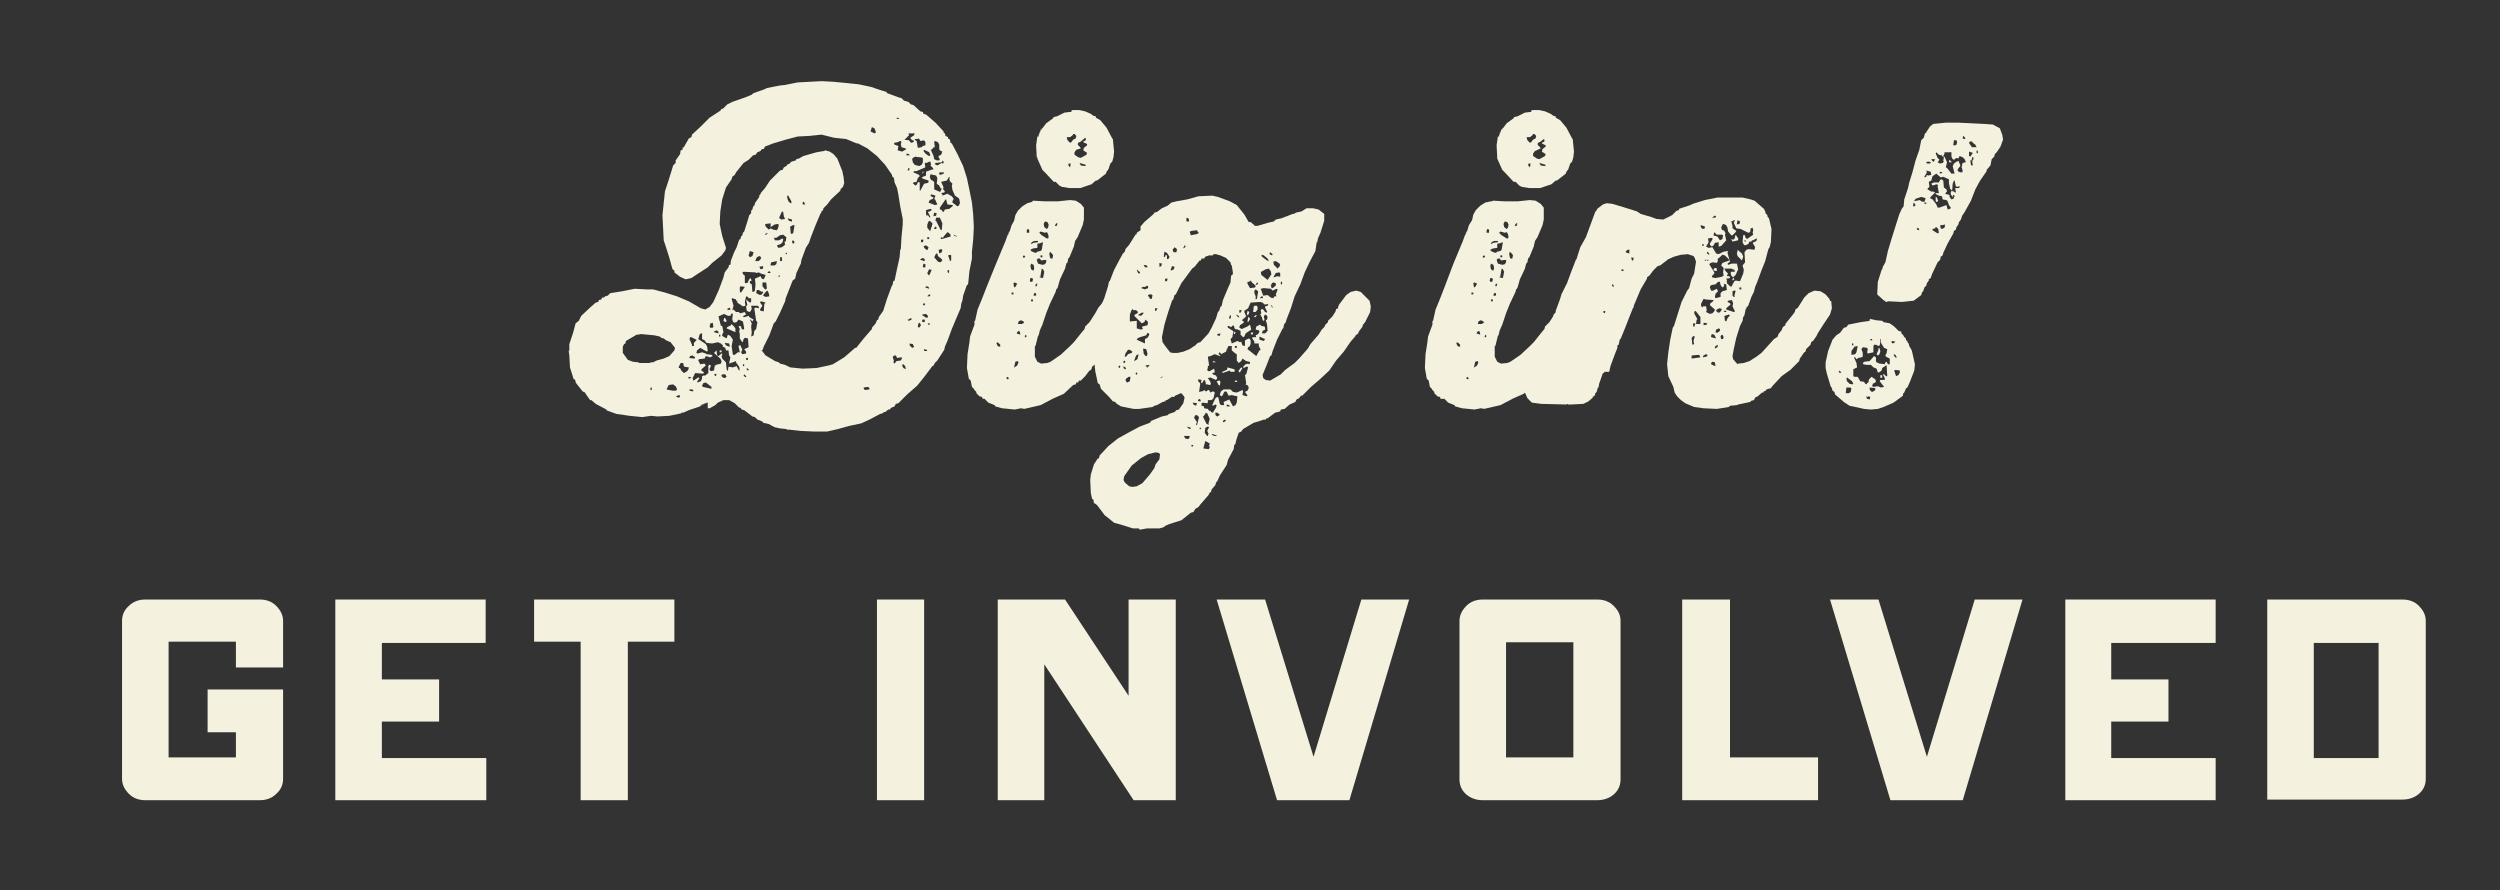
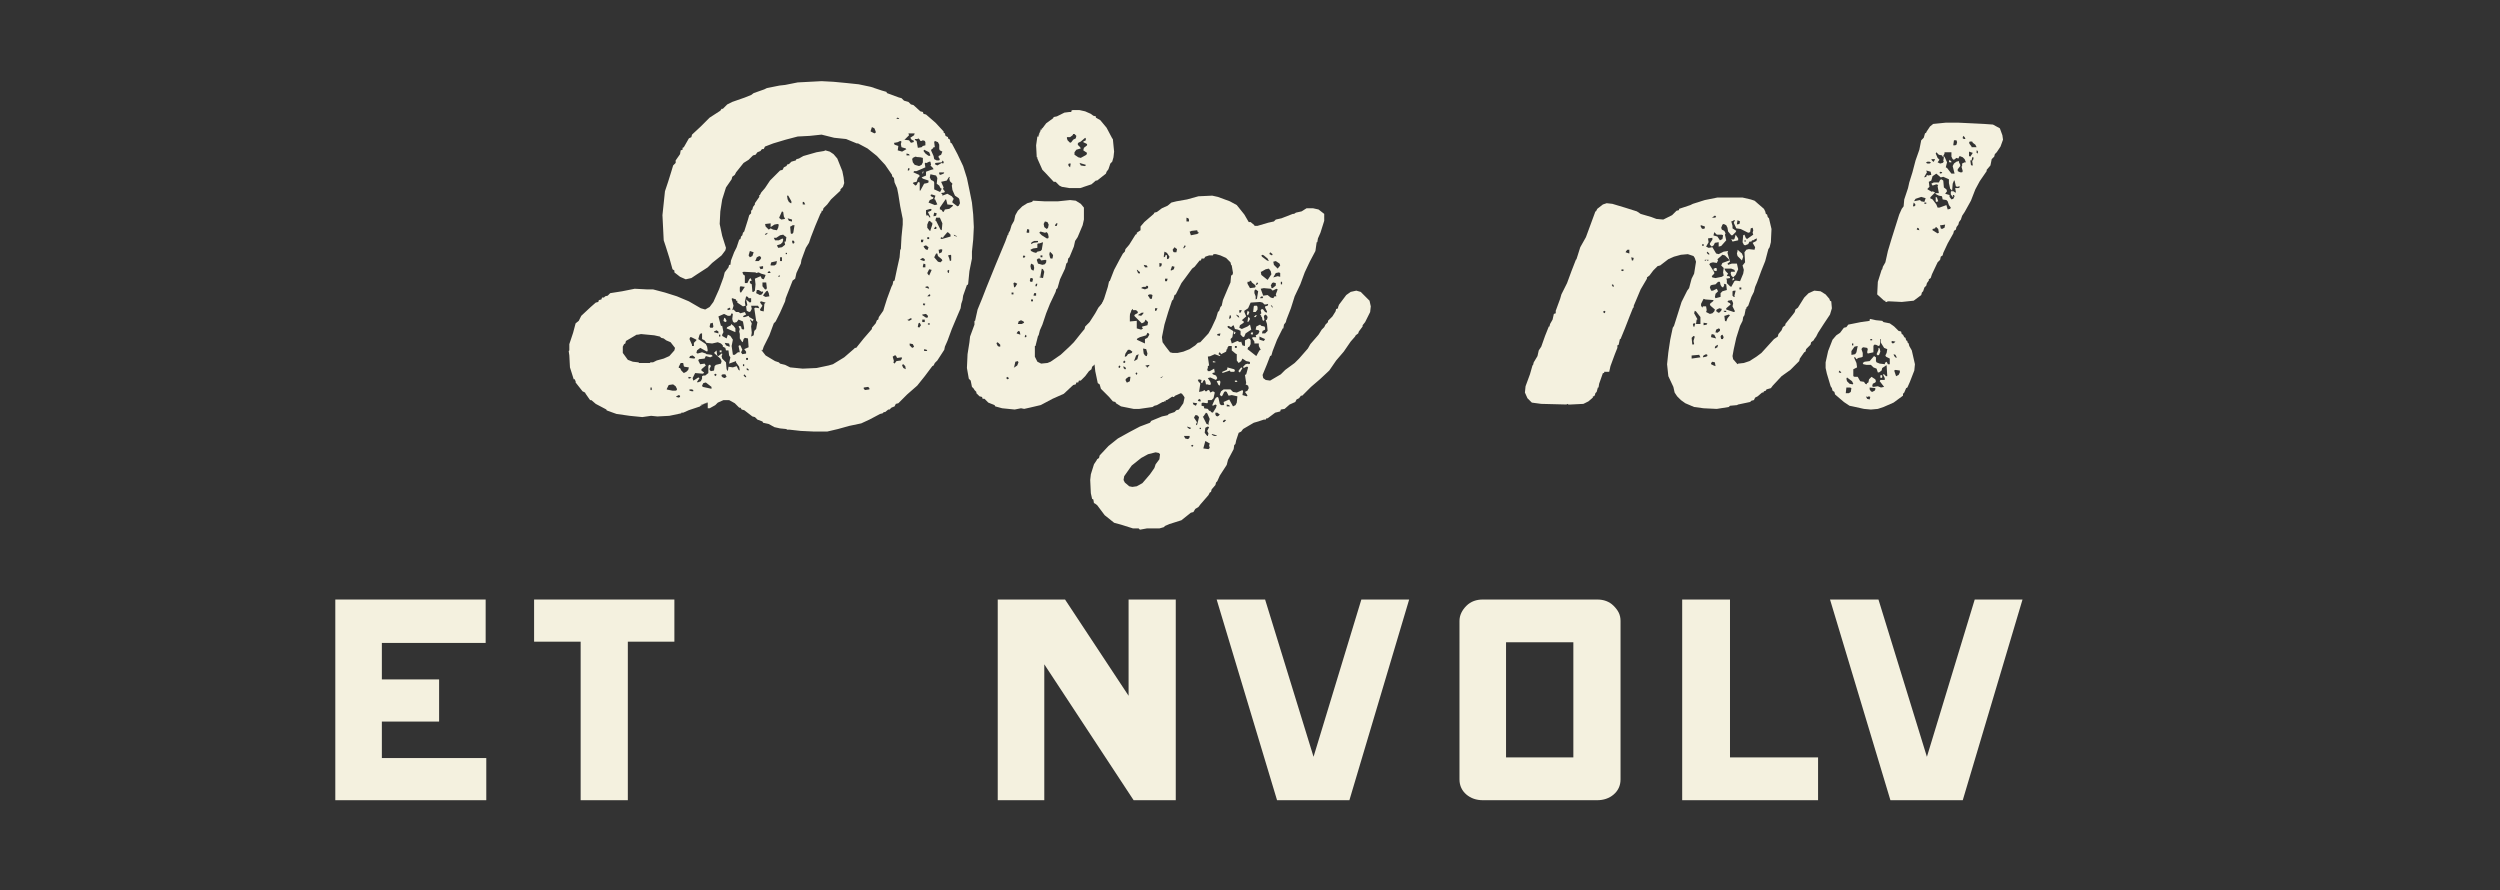
<svg xmlns="http://www.w3.org/2000/svg" version="1.1" id="Layer_1" x="0px" y="0px" viewBox="0 0 397.4 141.5" enable-background="new 0 0 397.4 141.5" xml:space="preserve">
  <rect x="0" y="0" width="397.4" height="141.5" fill="#333333" stroke="none" />
  <g>
    <g>
-       <path fill="#F4F1DF" d="M37.5,106.1V102H26.8v18.4h10.7v-4H33v-6.8h12v6.8v7.4c0,1-0.4,1.8-1.1,2.4c-0.7,0.7-1.6,1-2.6,1H23.1    c-1,0-1.9-0.3-2.6-1c-0.7-0.7-1.1-1.5-1.1-2.4V98.7c0-1,0.4-1.8,1.1-2.4c0.7-0.7,1.6-1,2.6-1h18.2c1,0,1.9,0.3,2.6,1    c0.7,0.7,1.1,1.5,1.1,2.4v7.4H37.5z" />
      <path fill="#F4F1DF" d="M60.7,102.2v5.8h9.1v6.7h-9.1v5.8h16.6v6.7H53.3V95.3h23.9v6.9H60.7z" />
      <path fill="#F4F1DF" d="M107.2,102h-7.4v25.2h-7.5V102h-7.4v-6.7h22.3V102z" />
-       <path fill="#F4F1DF" d="M146.9,127.2h-7.5V95.3h7.5V127.2z" />
      <path fill="#F4F1DF" d="M186.8,127.2h-6.6L166,105.6v21.6h-7.4V95.3h10.7l10.1,15.3V95.3h7.5V127.2z" />
      <path fill="#F4F1DF" d="M224,95.3l-9.5,31.9H203l-9.6-31.9h7.7l7.7,25l7.6-25H224z" />
      <path fill="#F4F1DF" d="M253.9,127.2h-18.2c-1,0-1.9-0.3-2.6-0.9c-0.7-0.6-1.1-1.4-1.1-2.4V98.7c0-0.9,0.4-1.7,1.1-2.4    c0.7-0.7,1.6-1,2.6-1h18.2c1,0,1.9,0.3,2.6,1c0.7,0.7,1.1,1.4,1.1,2.4v25.2c0,1-0.4,1.8-1.1,2.4    C255.8,126.9,254.9,127.2,253.9,127.2z M239.4,120.4h10.7v-18.3h-10.7V120.4z" />
      <path fill="#F4F1DF" d="M275,120.4h14v6.8h-21.6V95.3h7.6V120.4z" />
      <path fill="#F4F1DF" d="M321.5,95.3l-9.5,31.9h-11.5l-9.6-31.9h7.7l7.7,25l7.6-25H321.5z" />
-       <path fill="#F4F1DF" d="M335.6,102.2v5.8h9.1v6.7h-9.1v5.8h16.6v6.7h-23.9V95.3h23.9v6.9H335.6z" />
-       <path fill="#F4F1DF" d="M381.9,95.3c1,0,1.9,0.3,2.6,1c0.7,0.7,1.1,1.5,1.1,2.4v25.1c0,1-0.4,1.8-1.1,2.4    c-0.7,0.6-1.6,0.9-2.6,0.9h-21.5V95.3H381.9z M378.1,102.2h-10.3v18.3h10.3V102.2z" />
    </g>
    <g>
      <path fill="#F4F1DF" d="M121,55.6l0.7,0.9l1.5,0.9l0.6,0.2l0.2,0.2l0.8,0.2l0.8,0.4l2,0.2l2.2-0.1l1.9-0.4l0.7-0.2l1.8-1.1    l1.5-1.3l0.2-0.2h0.2l1.2-1.5l1.3-1.5v-0.2l0.6-0.7l0.2-0.5l0.2-0.1l0.1-0.4l0.7-1l0.6-1.9l0.7-1.9l0.2-0.4l0.1-0.5l0.2-0.1    l0.4-1.9l0.4-1.8l0.1-1.2l0.1-0.1l0.1-1.9l0.2-2v-0.9l-0.4-2l-0.3-1.9l-0.2-1l-0.4-0.9l-0.1-0.7l-0.3-0.3v-0.2l-1.1-1.6l-1.3-1.4    l-1.5-1.2l-1.5-0.8h-0.2l-1.7-0.7l-1.9-0.2l-2-0.5l-1.9,0.2l-1.9,0.1l-1.9,0.5l-2,0.6l-1.3,0.5l-0.2,0.4h-0.3v0.1H121l-0.1,0.2    l-0.5,0.2l-0.3,0.4l-0.4,0.1l-0.7,0.7l-0.8,0.5l-1.2,1.5l-0.2,0.4l-0.4,0.3l-0.1,0.4l-0.9,1.3l-0.6,1.9l-0.3,1.9l-0.1,2l0.4,1.9    l0.6,1.9l-0.1,0.4l-0.6,0.8l-1.5,1.2l-0.7,0.7l-1.7,1.1l-0.9,0.6l-0.9,0.2l-0.9-0.4l-0.9-0.7v-0.3l-0.3-0.2l-0.5-1.8l-0.6-1.9    l-0.3-0.9l-0.1-2l-0.1-2l0.2-1.9l0.2-1.9l0.5-1.5l0.5-1.6l0.3-1l0.4-0.4v-0.4l0.7-1l0.1-0.6l0.3-0.1v-0.3l0.2-0.1l0.8-1.4l0.4-0.2    l0.1-0.4l1.4-1.3l1.4-1.4l1.7-1.1l0.2-0.3h0.2l0.7-0.7l0.8-0.4l2-0.7l1-0.4l0.4-0.3l1.7-0.6l0.4-0.2l2-0.4l0.9-0.1l2-0.4l1.9-0.1    l1.9-0.1l1.9,0.1l2.1,0.2l1.9,0.2l1.9,0.4l1.8,0.6l0.7,0.2l0.1,0.2l1.9,0.7l0.4,0.1l0.4,0.4l0.7,0.2l0.4,0.4l0.4,0.1l1.1,1    l0.4,0.1l0.1,0.3l0.4,0.1l1.5,1.3l1.3,1.4v0.2l0.2,0.1l0.1,0.4l0.4,0.2v0.2l0.3,0.2l0.1,0.5l0.2,0.1l0.9,1.7l0.9,1.9l0.6,1.9    l0.4,1.9l0.4,2l0.2,1.9l0.1,2l-0.1,2l-0.2,1.9v1.1l-0.4,2l-0.2,2l-0.1,0.2h-0.1l-0.6,1.7l-0.1,0.7l-0.2,0.6l-0.1,0.7l-0.6,1.4    l-0.8,1.9l-0.7,1.9l-0.4,0.9l-0.1,0.5l-1.1,1.7l-0.4,0.4l-0.2,0.4l-0.2,0.1l-1.2,1.6l-1.2,1.5l-1.6,1.4l-1.4,1.4l-0.4,0.1    l-0.2,0.4l-0.5,0.2l-0.3,0.3h-0.2l-0.5,0.4h-0.2l-0.2,0.2l-0.4,0.1l-1.7,0.9l-1.3,0.6l-1.9,0.4l-1.8,0.5l-1.7,0.4h-2.1l-2.1-0.1    l-1.8-0.2h-0.4l-0.1-0.1l-1-0.1l-0.9-0.2l-0.9-0.5l-0.9-0.2l-0.1-0.2l-0.8-0.3l-0.4-0.4l-0.4-0.1l-1.3-1l-0.4-0.1l-0.2-0.3h-0.2    l-0.7-0.7l-0.9-0.5h-0.9l-0.9,0.4l-0.4,0.4l-0.9,0.5h-0.3V64h-0.2v0.1h-0.3v0.1h-0.2v0.1h-0.3v0.2h-0.2v0.1l-1.8,0.6l-0.9,0.4    h-0.3v0.1l-1.9,0.4l-1.9,0.1l-1-0.1l-1.4,0.2l-2-0.2L98,65.8l-1.4-0.5l-0.2-0.1v-0.1l-1.7-0.9L94,63.6h-0.2l-0.7-1L93,62.4    l-0.4-0.2l-1.1-1.4v-0.3h-0.1v-0.2h-0.2l-0.6-1.9l-0.1-1.9l-0.1-0.7l0.1-0.1v-1l0.6-1.8l0.4-1.5L92,51l0.4-0.8l1.5-1.4l0.8-0.7    l0.4-0.1l0.1-0.3l0.4-0.1l0.1-0.3H96l0.2-0.2l0.4-0.1l0.4-0.4l1.9-0.3l2-0.4l1.9,0.1h1l1.9,0.5l1.9,0.6l1.9,0.8l1.9,1.1l0.7,0.2    l0.7-0.4l0.6-0.8l0.9-2l0.7-1.9l0.2-0.8l0.6-0.8l0.1-0.4h0.2l0.1-0.7l0.5-1.3l0.4-0.8l0.4-1.2l0.2-0.1l0.1-0.4l0.2-0.2l0.1-0.4    l0.2-0.2l0.6-1.9l0.2-0.7l0.3-0.3v-0.4l0.2-0.2l0.1-0.4l0.3-0.4v-0.2l0.7-1V31h0.1l0.2-0.4l0.6-0.7l0.8-1.2l1.6-1.6l0.4-0.1    l0.2-0.4l0.4-0.2l0.2-0.3h0.2l0.4-0.4l0.7-0.2l0.1-0.2l0.4-0.1l0.7-0.4l2.1-0.6l1.2-0.2l0.2-0.1l0.7,0.2l0.6,0.4l0.6,0.7l0.8,2    l0.2,1l0.1,0.9l-0.2,0.6l-0.4,0.4v0.2l-1.5,1.4l-0.6,0.8l-0.6,0.6l-0.1,0.4h-0.2v0.2l-0.2,0.3l-0.8,1.9l-0.7,1.8l-0.3,0.9    l-0.5,0.8l-0.7,1.9l-0.1,0.6l-0.7,1.5l-0.2,0.9l-0.4,0.3l-1.1,2.8l-0.1,0.5l-0.8,1.8l-0.7,1.4l-0.3,0.3l-0.7,1.9l-0.9,1.8    l-0.2,0.6L121,55.6z M101.2,53.2l-1.7,1l-0.1,0.4l-0.2,0.1L99,55.1v1l0.8,1.1l0.8,0.3l0.9,0.1l0.1,0.1h1.7l0.1-0.1h0.4l0.6-0.3    l1.1-0.3l0.9-0.4l0.8-0.9l0.1-0.4l-0.7-0.9l-0.7-0.3l-0.4-0.3l-0.4-0.1l-0.2-0.2l-0.9-0.2l-2.1-0.2l-0.5,0.1H101.2z M103.4,62h0.2    v-0.4h-0.2V62z M105.9,61.9l1,0.2h0.5l0.2-0.1v-0.2l-0.2-0.4l-0.4-0.3l-0.7,0.1l-0.3,0.6V61.9z M107.5,63.1l0.4,0.1l0.2-0.1v-0.2    l-0.2-0.1l-0.4,0.2V63.1z M108.1,58.5l0.2,0.4l0.4,0.4l0.4-0.2l0.3-0.3l0.1-0.4l-0.7-0.1l-0.1-0.1l-0.1-0.5h-0.4l-0.3,0.6V58.5z     M109.9,60l-0.4-0.1l-0.1,0.1l0.1,0.2l0.3-0.1L109.9,60z M109.5,56.9l0.9,0.1l0.1-0.2l-0.4-0.3l-0.4,0.1l-0.1,0.2V56.9z     M110.2,62.3V62l-0.2-0.1h-0.4v0.2l0.4,0.1H110.2z M110.1,55h0.2v-0.5l0.4-0.4V54l-0.8-0.4h-0.2l-0.1,0.3l0.4,0.9V55z M114.8,56.1    v0.3l-0.1,0.2l0.1,0.4l0.6,0.6l0.1,1.1l0.2,0.3l0.1-0.7l0.7,0.1l0.6-0.2l0.3,0.6l0.2,0.1l-0.1-0.6l-0.5-0.7v-0.2l-1.1,0.4l0.2-1    l-0.2-0.3l-0.1-0.8h-0.4l-0.1-0.4l-0.4-0.2v-0.2l-0.3-0.3l-0.5-0.2l-0.9,0.2l-0.9-0.1l-0.3-0.4l-0.4-0.2V53h-0.2l-0.2,0.2    l-0.2,0.7l1.2,0.8l0.2,0.4l0.1,0.6l-0.1,0.2l-1.1-0.6l-0.5,0.4l-0.1,0.4l0.2,0.1l0.7-0.2l0.6,0.2l0.1,0.1l0.8,0.1l0.2,0.2    l-0.4,0.2l-0.7-0.2L112,57l-0.9,0.1l-0.1,0.2l0.3,0.6l0.7-0.1l0.2,0.3l-0.7,0.6v0.2l0.4,0.3v0.1l-0.2,0.1l-1.2-0.1l-0.4,0.8    l0.1,0.4l0.2-0.1l0.6-0.4l0.2,0.1l-0.4,0.6l0.1,0.1l0.5-0.2l0.2-0.4v-0.4l0.2-0.1h0.3l0.5-0.4v-1.1l0.1-0.2h0.2l0.1,0.2l-0.2,0.4    v0.2L113,59l0.5-0.1l0.1-0.7l0.2-0.2l0.8-0.2l0.1-0.4l-0.2-0.4l-1-0.9l0.4-0.4l0.1,0.8l0.2,0.1l0.5-0.4H114.8z M112.2,60.8    l-0.4,0.1l-0.2,0.4l0.1,0.2l1.4,0.3v-0.3L112.2,60.8z M112.9,51.5l-0.1,0.4l0.1,0.2h0.4l0.1-0.2l-0.1-0.6l-0.3,0.1H112.9z     M113.5,52.8l0.7,0.2v-0.3l-0.3-0.2l-0.4,0.2L113.5,52.8z M113.5,59.6l0.3,0.2l0.1-0.3l-0.2-0.1L113.5,59.6L113.5,59.6z     M116.1,50.2h-0.4l-0.6-0.3l-0.9,0.4l0.4,1.5h0.2l0.2,1l-0.2,0.4v0.2l0.7,0.4l0.2-0.6l0.4,0.2l0.4,0.6l-0.2,1l0.2,1.4h0.3l0.5-0.4    h0.3l-0.2-1l0.1-0.1h0.2l0.3,0.7l-0.2,0.4l0.2,0.3l0.6-0.1v-0.3l-0.3-0.4l0.7-0.3l-0.1-1.4l-0.5-0.1l-0.2,0.2l-0.1,0.4l-0.1,0.1    l-0.4-0.6v-0.7l-0.1-0.4l0.1-0.4l-0.2-0.4l0.2-0.1l0.2,0.1l0.1,0.4l0.3,0.1l0.1-0.2l-0.2-1.1l-0.7-0.3l-0.3,0.4l-0.4,0.1l-0.2-0.2    l-0.1-0.4l0.1-0.8l-0.2-0.1L116.1,50.2z M114.3,53.5h0.2v-0.3h-0.2V53.5z M114.4,55.7h0.3V56h-0.3V55.7z M114.7,59.6v0.2l0.2,0.2    l0.3,0.1l0.3-0.2l-0.2-0.4h-0.4L114.7,59.6z M115.1,50.5l0.2,0.1l0.2,0.4l-0.1,0.2l-0.3-0.1L115,51l0.1-0.4L115.1,50.5z M116,55    l-0.1-0.4l-0.7-0.1l0.2,0.4l0.5,0.2H116z M116,48.9l-0.4,0.2l0.1,0.2l0.4-0.1v-0.1L116,48.9z M116.2,51.5l0.4,0.3l0.3,0.4v0.6    l-1.4-0.6l0.1-0.2l0.6-0.3L116.2,51.5z M119.5,51.4l-0.1,0.5l0.1,1l-0.1,0.6l0.4-0.2l0.1-0.7l0.3-0.3l0.2-1.1l-0.2-0.2l-0.3-2    l0.2-0.1l0.6,0.1l-0.2-0.4h-1.1l0.1,0.5l-0.2,0.4l-0.2,0.1l-0.4-0.2l-0.1-0.7l0.2-0.2l-0.2-0.9l0.6,0.5l0.2-0.1v-0.6h-0.4    l-0.1-0.2l-0.3-0.1l-0.2,0.9l0.1,0.6l-0.4,0.1l-0.9-0.6v-0.3h-0.2v-0.2l-0.6-0.2l-0.1,0.1l0.3,1.1l-0.2,0.7l0.2-0.1l0.4,0.4h0.4    l0.3,0.2l0.7-0.2l0.2,0.4l-0.4,0.2l-0.1,0.2h0.3l0.6-0.2l0.1,0.2l0.7,0.4l-0.2,0.3l-0.3-0.3h-0.1l0.1,0.2L119.5,51.4L119.5,51.4z     M117.8,46.5l0.6-0.9l-0.7-0.1l-0.1,0.2v0.6l0.1,0.2H117.8z M121,43.5l-0.4-0.2l-0.4,0.1l-0.1-0.1l-1.9-0.1l-0.2,0.1l0.2,0.4    l0.2,0.1v1.2h0.4l0.3-0.6l0.2-0.2l0.2,0.4l-0.3,0.1V45l0.3,0.2l0.1,1.2h0.2l0.2-0.2l0.1-1l-0.1-0.9l0.9-0.4l0.2,0.4l0.3,0.1    l0.2-0.4l0.1-0.3L121,43.5z M118.1,58.2h0.2v-0.3h-0.2V58.2z M118.6,60v-0.2l-0.3-0.3l-0.1,0.2l0.2,0.2L118.6,60z M118.6,57.2h0.3    v-0.3h-0.3V57.2z M118.7,58.8l0.3,0.1v-0.2l-0.3-0.2V58.8z M119.2,40.9l0.4-0.2l0.2-0.6l-0.6-0.2l-0.2,0.7L119.2,40.9L119.2,40.9z     M120,41.5h0.6l0.3-0.3l0.1-0.2l-0.1-0.2l-0.2-0.1l-0.4,0.2l-0.2,0.5L120,41.5z M121.3,46.3l-0.2,0.1l-0.5-0.3h-0.3l-0.1,0.5    l0.6,0.3l0.3-0.1l0.2-0.3V46.3z M120.7,42.4l0.2,0.4l0.4-0.1v-0.4l-0.6,0.1H120.7z M121.2,48.6l-0.4,0.6l0.1,0.2l0.5,0.1l0.1-1.2    l0.2-0.2l-0.7-0.2l-0.2,0.1l0.1,0.2l0.3,0.4L121.2,48.6z M121.8,46l0.1-0.2l-0.1-0.9h-0.6v0.6l0.4,0.5L121.8,46z M121.3,47    l0.4,0.2l0.6-0.1l-0.1-0.5l-0.2-0.4l-0.2,0.1l-0.4,0.5L121.3,47z M121.6,35.5l0.1,0.5l0.5,0.5l0.3-0.2l0.4,0.2l0.6,0.1l0.2-0.4    l0.1-0.5l-0.2-0.1l-0.5,0.1l-0.6,0.4v-0.6l-0.8,0.1H121.6z M122,37l-0.4,0.2v0.1h0.2l0.2-0.2L122,37z M122.4,43.2l-0.1-0.1    l-0.2,0.1l-0.1,0.2h0.4l0.1-0.1L122.4,43.2z M122.5,42.2h0.6l0.3-0.2l0.1-0.5l-0.9,0.2l-0.1,0.3V42.2z M124.5,37.3l-0.5,0.1    l-0.6,0.4H123l0.2,0.4h0.6l0.6-0.3l0.1,0.2l-0.1,0.4l-0.3,0.3l-0.6,0.2l0.2,0.4l0.6-0.1l0.5-0.4l-0.1-0.5h0.2l0.1-0.7l-0.4-0.3    L124.5,37.3z M123.7,44h0.2l0.1-0.2h-0.2L123.7,44z M123.8,34.6l0.4,0.3l0.6-0.1l-0.2-0.4l-0.1-0.7l-0.2-0.1l-0.4,0.9V34.6z     M124,41.5h0.3v-0.6H124V41.5z M124.9,40.4h0.2v-0.2h-0.2V40.4z M125.8,32.3V32l-0.5-0.9h-0.2l0.1,0.6l0.2,0.4l0.3,0.2H125.8z     M125.9,35.2v-0.3l-0.7-0.2l0.2,0.4l0.4,0.1H125.9z M125.6,36l0.1,1.1l0.2,0.1l0.2-0.2l0.2-1.2h-0.3l-0.3,0.2L125.6,36z     M126.2,38.7l0.1-0.2l-0.1-0.2l-0.2-0.1l-0.1,0.2l0.1,0.3L126.2,38.7z M127.6,32.5h0.4l-0.2-0.4h-0.2V32.5z M137.3,61.6v0.2    l0.2,0.2l0.7-0.1v-0.2l-0.2-0.2L137.3,61.6L137.3,61.6z M138.4,20.9l0.6,0.3l0.2-0.1v-0.2l-0.2-0.5l-0.4-0.2l-0.2,0.6V20.9z     M142.6,56.9l-0.2-0.4h-0.2l-0.3,0.2l0.2,0.7l-0.1,0.2l0.2,0.2l0.3-0.4l0.7-0.1l0.2-0.4l-0.1-0.1L142.6,56.9L142.6,56.9z     M142.1,22.7l0.1,0.3l0.6,0.2l-0.1,0.7l0.7,0.2l0.7-0.4h-0.1v-0.1l-0.7-0.2l-0.1-0.5l0.1-0.4l-0.2-0.1l-0.4,0.2l-0.5,0.1H142.1z     M143,18.8l-0.4-0.1l-0.1,0.2h0.4V18.8z M144,58.8l-0.1-0.6l-0.3-0.3h-0.1l-0.1,0.2l0.2,0.4l0.4,0.2H144z M143.6,22.2l0.9,0.1    l0.3,0.4l0.4-0.1l0.1-0.2l-0.4-0.2l-0.2-0.3l0.6-0.4l0.1-0.3h-1l0.1,0.3l-0.7,0.7V22.2z M144.2,24.7h0.4l-0.1-0.2l-0.4-0.1V24.7z     M144.2,27.1h0.3l0.1-0.3l-0.2-0.1l-0.1,0.3V27.1z M144.2,50.7l0.1,0.2l0.2,0.1l0.4-0.2v-0.2h-0.2l-0.3,0.2H144.2z M145.3,55.1    l-0.2-0.4l-0.5-0.1v0.3l0.4,0.4l0.2-0.1L145.3,55.1z M146.1,24.9l-0.1,0.1l-0.5-0.1l-0.4,0.2l-0.1,0.2l0.1,0.5l0.3,0.4l0.7,0.2    l0.4-0.2l0.2-0.4v-0.7l-0.4-0.1H146.1z M147.1,25.8L147,26l0.1,0.6l-1.4,0.6h-0.4l-0.1,0.2l0.9,0.4l0.1,0.2l-0.3,0.3l-0.2,0.6    l-0.5,0.1l-0.1,0.2h0.1l0.3,0.3l0.2-0.1l0.2-0.4l0.2-0.1l0.1,0.2v1.2h0.1l0.6-1.1l0.5-0.1l0.2-0.1v-0.3l-0.9-0.3l-0.2-0.2l0.7-0.3    v-0.6L148,27l0.4-0.1l-0.1-0.2l-0.4-0.4l0.1-0.1l-0.1-0.5h-0.2l-0.4,0.2H147.1z M146.3,22.4l-0.1-0.2L146,22l-0.2,0.1h-0.4    l0.1,0.2l0.2,0.1l0.2,1.1l0.6-0.1l0.2-0.2l0.4-0.1v-0.5l-0.1-0.2l-0.3-0.1l-0.2,0.1H146.3z M146,52l0.1,0.1l0.3-0.4l-0.2-0.4    l-0.2,0.1l-0.1,0.5V52z M146.3,41.3l0.6,0.2l0.1-0.1v-0.2l-0.3-0.2l-0.4,0.2V41.3z M146.4,38.5h0.3l0.1-0.4h-0.4V38.5z     M146.7,27.2l0.1,0.1l-0.1,0.3l-0.1-0.1l0.1-0.2L146.7,27.2z M146.6,50.1l0.6,0.4h0.2l0.1-0.1v-0.2l-0.3-0.3l-0.6,0.1L146.6,50.1z     M146.6,51.2h0.4v-0.4h-0.4V51.2z M146.7,42.5h0.4V42l-0.3-0.1l-0.1,0.4V42.5z M146.7,48.4l0.2,0.2l0.2-0.3l-0.3-0.1L146.7,48.4z     M147.5,39.6l0.1-0.3l-0.4-0.3l-0.3,0.1l-0.1,0.1l0.3,0.4l0.2,0.1H147.5z M147.5,24.7l0.2,0.1l0.2-0.1l-0.2-0.5l-0.8-0.4l-0.1,0.2    l0.3,0.4L147.5,24.7L147.5,24.7z M147,55.8h0.4l-0.1-0.2l-0.4-0.1V55.8z M147.1,45.7l0.6,0.2l-0.1-0.3l-0.2-0.1l-0.3,0.1V45.7z     M147.9,34.5l-0.4-0.8l0.5-0.2l0.1-0.2l-0.2-0.1l-0.7,0.2v0.6l0.1,0.3l0.2-0.1l0.3,0.4L147.9,34.5z M147.4,38h0.3v-0.3h-0.3V38z     M147.7,43.8l0.4-0.9l-0.4-0.1l-0.3,0.6l0.1,0.2L147.7,43.8z M147.8,46.8h-0.1l-0.3,0.3h0.4l0.1-0.2L147.8,46.8z M147.9,36.6    l0.3-0.9v-0.3h-0.1l-0.3-0.3l-0.2,0.1l-0.2,0.5v0.5l0.4,0.5H147.9z M148.5,31.7l0.2-0.6l-0.6-0.2l-0.2,0.1l0.1,0.2l0.4,0.2    l-0.1,0.2l-0.5,0.2l-0.2,0.4l1,0.4l0.4-0.1l-0.4-0.9V31.7z M147.5,51.6h0.3v-0.2h-0.3V51.6z M149.8,31.1l0.8-0.3l0.7,0.4l0.3,0.4    l-0.2,0.4v0.2l0.8,0.6l0.2-0.1l0.2-0.4l-0.1-0.6l-0.1-0.2l-0.6-0.4l-0.4-0.9l-0.1-0.7l0.1-0.3l-0.4-0.4l-0.1-0.4l0.1-0.3l-0.2,0.1    l-0.3,0.5l-0.9,0.2l0.4,0.9l-0.1,0.2l0.1,0.2l0.2,0.2l-0.1,0.2l-0.6,0.1l-0.1-0.1l0.3-0.6l-0.2-0.1l-0.2-0.4l-0.4-0.3l0.1-0.9    l-0.2-0.4l-0.9-0.2l-0.1,0.5l0.2,0.4l0.4,0.2l0.1,0.2v1.1l0.9,0.4l0.4,0.4L149.8,31.1z M148.4,23.4l-0.1,0.2l-0.2,0.1l-0.1,0.2    l0.4,0.9l0.1,0.5l0.4,0.2h0.4l0.1-0.2l-0.2-0.3v-0.2l0.4-0.2l0.2-0.5l-0.4-0.2l-0.1-0.2V23l-0.2-0.4l-0.5-0.2l-0.1,0.2l0.1,0.8    V23.4z M148.3,34.4l0.5-0.1l0.1-0.4l-0.4-0.1l-0.1,0.4V34.4z M148.5,36.4h0.3l0.1-0.2l-0.2-0.2l-0.2,0.3V36.4z M148.5,40.9    l0.6,0.7l0.4,0.1l0.3-0.3l-0.1-0.2l-0.6-0.5l-0.1-0.4h-0.2l-0.3,0.6V40.9z M149.8,25.6l-0.1,0.2l-1,0.1l-0.1,0.2l0.4,0.2l0.7-0.4    l0.2,0.1l0.1-0.1v-0.2l-0.2-0.2H149.8z M148.8,35.1l0.7,1.4l0.2,0.1l0.1-1.1l-0.4-0.9h-0.6l-0.1,0.4V35.1z M150.1,27.4h-0.8v0.3    l0.2,0.1l0.5-0.2L150.1,27.4L150.1,27.4z M149.2,39.7l0.1,0.6l0.4-0.2l0.1-0.4l-0.2-0.1l-0.3,0.1L149.2,39.7z M149.5,33.3l0.2,0.1    l0.1,0.2l0.2,0.1l0.2-0.4l0.7-0.1l0.5-0.4l0.1-0.2l-0.9-0.1l-0.2-0.8h-0.1l-0.9,1.3V33.3z M149.9,37.8l-0.3-0.1l-0.1,0.2l0.2,0.1    l1.4-0.4v-0.3l-0.3-0.3l-0.2-0.1l-0.6,0.7L149.9,37.8z M150.8,43.4l0.1-0.4l-0.2-0.1l-0.1,0.2l0.1,0.3L150.8,43.4z M150.9,41.1    l0.1,0.4l0.2-0.1v-0.8l-0.1-0.1l-0.4,0.1L150.9,41.1L150.9,41.1z M152,37.5l-0.4-0.2l0.1,0.2l0.4,0.1V37.5z" />
      <path fill="#F4F1DF" d="M164.1,32l0.1-0.1l1.8,0.1h2.2l1.9-0.2l0.9,0.1l0.8,0.5l0.5,0.6v1.9l-0.2,0.9l-0.8,1.9l-0.4,0.6l-0.2,0.9    l-0.7,1.7l-0.2,0.2l-0.1,0.6l-0.2,0.2l-0.2,0.8l-0.8,1.7l-0.4,1.4l-0.2,0.2l-0.1,0.4l-0.9,1.9l-0.6,1.5l-0.6,1.8l-0.4,0.9    l-0.2,0.8l-0.1,0.1l-0.4,1.6h-0.1v1.7l0.4,0.8l0.6,0.3l1-0.1l0.5-0.2l1.6-1.1l1.4-1.3l0.7-0.7l1.2-1.5l0.5-0.6l0.1-0.4l0.7-0.7    l0.9-1.4l0.5-0.9l0.6-0.7l1.1-1.7l0.2-0.2h0.9l1,0.2l0.6,0.5h0.2l0.6,0.7l0.2,0.9l-0.2,0.9l-0.5,1.2l-0.2,0.2l-0.9,1.7l-1.1,1.5    l-0.3,0.4l-0.1,0.2l-1.2,1.5l-1.2,1.5l-0.7,0.6l-0.1,0.4l-0.4,0.3l-0.6,0.8l-0.7,0.7h-0.3l-0.1,0.3h-0.3l-0.1,0.3l-0.4,0.1    l-1.5,1.4l-1.8,0.8l-1.5,0.8l-0.4,0.2l-1.7,0.4l-0.9,0.2l-0.5-0.1l-1,0.2l-2-0.2l-1.1-0.3l-0.1-0.2l-1-0.4l-0.6-0.6h-0.3l-0.1-0.3    l-0.4-0.1l-0.5-0.5v-0.2l-0.3-0.3l-0.1-0.2l-0.3-0.3l-0.2-1l-0.3-0.3l-0.3-1.7l0.1-2.2l0.3-1.9l0.1-0.9l0.7-1.9V51h0.1l0.4-1.8    l0.7-1.7l0.7-1.8l1.5-3.7l1.5-3.6l0.4-1.1h0.1V37h0.1v-0.2h0.1l0.3-1l0.4-0.7l0.2-0.9l0.4-0.7l0.7-0.7l0.8-0.5l0.7-0.2H164.1z     M159,55.1v-0.3l-0.3-0.3l-0.2-0.1l-0.1,0.2l0.2,0.4l0.2,0.1H159z M160,60.2l0.2,0.1l0.2-0.2l-0.3-0.2L160,60L160,60.2z     M160.8,46.8h0.3v-0.3h-0.3V46.8z M161.1,58.5l0.6-0.4l0.2-0.5l-0.1-0.2l-0.4,0.1l-0.2,0.9L161.1,58.5z M161.2,45.7l0.2-0.1    l0.3-0.5l-0.4-0.2l-0.2,0.1L161.2,45.7L161.2,45.7z M161.6,53l0.6,0.2l-0.1-0.5l-0.2-0.1l-0.2,0.2L161.6,53z M161.8,51.5h0.6    l0.4-0.2l-0.1-0.2l-0.4-0.2l-0.4,0.2v0.1L161.8,51.5z M162.6,40.9l0.2,0.1l0.2-0.3l-0.3-0.1l-0.1,0.2L162.6,40.9z M162.8,53.6h0.3    l0.1-0.2l-0.2-0.2l-0.1,0.3V53.6z M163.2,37h0.4v-0.5l-0.3-0.1l-0.1,0.4V37z M164.1,44.8l0.1-0.4l-0.1-0.2h-0.3l-0.1,0.4l0.1,0.2    H164.1z M165,38.7l-0.1,0.1v0.6l-0.7,0.1l-0.4,0.2l0.1,0.2l0.4,0.2l0.4,0.1l0.2-0.2l0.5-0.1l0.2-0.2l0.2-1.2l-0.6,0.2H165z     M164.3,43l0.1-0.4l-0.1-0.5l-0.4-0.2l-0.1,0.4l0.1,0.5l0.3,0.2H164.3z M163.9,38.8l0.4-0.2l0.7-0.1v-0.2h-0.6l-0.4,0.2l-0.1,0.2    V38.8z M163.9,47.9h0.3v-0.3h-0.3V47.9z M164.3,47h0.4v-0.4h-0.3l-0.1,0.3V47z M164.6,45.5h0.2l0.1-0.4h-0.2l-0.1,0.2V45.5z     M170.3,17.6l0.2-0.1h1.1l0.9,0.2l0.9,0.4l0.4,0.3l0.4,0.1v0.2l0.7,0.4l1,1.2l0.9,1.7l0.1,0.1l0.2,2l-0.1,0.9l-0.2,0.7l-0.3,0.3    l-0.3,0.9l-0.3,0.4l-0.1,0.3l-1.4,1.1h-0.2l-0.7,0.6l-1.8,0.6H170l-1.2-0.2l-0.4-0.2l-0.6-0.6h-0.3l-1.4-1.5l-0.4-0.4l-0.8-1.8    v-0.2h-0.1l-0.1-1.9l0.2-1.4h0.2v-0.3h0.1v-0.3h0.1v-0.2h0.1v-0.3h0.2v-0.2h0.1l0.6-0.8l1.1-0.8l0.1-0.2l0.5-0.1l1.2-0.6l0.8-0.1    H170.3z M166.4,41.5l-0.2-0.2l-0.7,0.1l-0.2-0.3H165l-0.2,0.2l0.2,0.6l0.7,0.2l0.4-0.1l0.2-0.3V41.5z M165.2,37l0.4,0.4l0.8,0.5    h0.2l0.1-0.2l-0.1-0.5l-0.2-0.3l-0.3,0.1l-0.7-0.2l-0.1,0.1L165.2,37z M165.2,44l0.1,0.1l0.5,0.1l0.2-1l-0.2-0.4l-0.2-0.1    l-0.2,1.1V44z M165.4,40.9h0.3v-0.3h-0.3V40.9z M166.4,36.4l0.2-0.2l0.1-0.5l-0.2-0.4l-0.4-0.1l-0.2,0.4l0.1,0.5L166.4,36.4z     M167.3,41.1l0.1-0.5l-0.1-0.2l-0.4-0.4l-0.1,0.4l0.1,0.5l0.1,0.2H167.3z M167.7,35.9h0.3l0.1-0.4h-0.2l-0.2,0.3V35.9z M169.6,22    l0.1,0.3l0.4,0.4l0.2-0.1l0.3-0.4l0.4-0.2l0.1-0.4l-0.3-0.3h-0.2l-0.1,0.2l-0.4,0.3H169.6z M170.1,26.6l0.1-0.6h-0.3l-0.1,0.2    l0.1,0.2L170.1,26.6z M171.8,22.5l-0.4,0.2l-0.1,0.2l0.1,0.2l0.3,0.3l0.1,0.2l-0.7,0.2l-0.3,0.4v0.4l0.6,0.4l0.4,0.1l0.9-0.5    l0.1-0.3l-0.6-0.4l0.1-0.4l0.5-0.4v-0.2l-0.6-0.3v-0.1l0.4-0.2v-0.3l-0.1-0.1L171.8,22.5L171.8,22.5z M172.6,26.2l-1-0.3l0.2,0.4    l0.6,0.1l0.2-0.1V26.2z" />
      <path fill="#F4F1DF" d="M199.4,35.9h0.5l1.7-0.5l0.9-0.2l0.3-0.3l0.9-0.2l1.8-0.7h0.2l0.3-0.2l0.9-0.2l0.8-0.5h1l0.9,0.2l0.9,0.7    v1.1l-0.6,1.9l-0.4,0.9l-0.1,0.6h-0.1l-0.2,1.4l-0.9,1.7l-0.8,1.7l-0.7,1.9l-0.9,1.9l-0.6,1.9l-0.7,1.8l-0.1,0.4l-0.3,0.4    l-0.1,0.6h-0.1L203,54l-0.7,1.8l-0.2,0.7l-0.2,0.1l-0.5,1.3l-0.7,1.7l0.1,0.5l0.4,0.3l0.7,0.1l1.7-1l0.7-0.7l1.5-1.1l0.7-0.7    l1.4-1.6l0.4-0.7l1.3-1.5l0.5-0.8l0.4-0.4l0.2-0.4l0.4-0.4v-0.2l0.7-0.7l0.5-0.8l0.1-0.4h0.2V49h0.1v-0.3h0.1v-0.2l1.2-1.6    l0.7-0.5l0.9-0.2l0.7,0.2l1.4,1.4l0.2,0.9l-0.1,0.9l-0.8,1.6l-0.4,0.5v0.2l-0.6,0.8l-0.1,0.3l-0.4,0.3l-0.1,0.2l-0.7,0.8l-1.1,1.6    l-1.2,1.4l-1.1,1.6l-1.5,1.4l-1.4,1.2l-1.4,1.4h-0.2l-0.3,0.4l-0.4,0.2l-0.2,0.4l-0.9,0.4l-0.8,0.7l-0.6,0.1l-0.1,0.3l-0.8,0.2    l-1.2,0.9h-0.2l-0.1,0.2h-0.3L200,67l-0.7,0.2l-1.7,1l-0.3,0.4l-0.4,0.2l-0.4,1.2l-0.1,0.5l-0.1,0.2h-0.1l-0.1,0.7l-0.9,1.7    l-0.2,0.8l-1.1,1.7l-0.4,0.9l-0.2,0.2l-0.1,0.4l-0.6,0.7l-0.1,0.4l-0.2,0.1l-0.2,0.4l-1.3,1.5l-0.3,0.4l-0.5,0.3l-0.3,0.5    l-0.4,0.1l-1.5,1.2l-1.9,0.6l-0.7,0.3l-0.2,0.2l-0.7,0.2h-2l-1.1,0.2l-0.2-0.2h-0.9l-1.9-0.6l-1.1-0.3l-1.5-1.2l-1.2-1.6l-0.4-0.3    V80h-0.1l-0.1-0.6l-0.2-0.1l-0.2-0.9l-0.1-2.1l0.1-0.9l0.5-1.6l0.4-0.6l0.1-0.2l0.3-0.2l0.1-0.4l1.4-1.5l1.5-1.2l1.8-1l1.7-0.9    l1.6-0.6l0.2-0.3l1.7-0.7l0.9-0.2l0.2-0.2l0.9-0.3l0.3-0.3l0.4-0.1l0.7-1l0.2-0.9l-0.1-0.2l-0.3-0.4l-0.2-0.1l-0.9,0.4l-0.2,0.2    h-0.2V63l-0.9,0.6h-0.2v0.2H185v0.1h-0.2l-0.9,0.5l-0.4,0.1l-0.3,0.2l-2.1,0.3h-0.9l-2-0.4l-0.8-0.5l-0.1-0.2l-0.4-0.1l-0.6-0.7    l-1.3-1.3l-0.2-0.7l-0.3-0.2l-0.4-1.9l-0.2-1.9l0.1-2l0.1-1.9l0.4-1.9l0.4-2l0.2-0.9l0.4-0.9l0.6-1.9l0.2-0.9h0.1l0.7-1.8l0.9-1.7    l0.5-0.9l0.3-0.3l0.1-0.4l0.6-0.7l1-1.6l0.2-0.1v-0.2l0.6-0.4V36l0.6-0.7l1.5-1.3l0.1-0.2l0.4-0.1l0.8-0.6l0.9-0.4l0.6-0.5    l0.8-0.2l1.7-0.3l1.8-0.5l2.2-0.1l0.9,0.2l1.9,0.7l1.1,0.6l1.2,1.5l0.7,1.2h0.3l0.6,0.5L199.4,35.9z M177.8,58.4l0.2,0.1l0.1-0.3    l-0.2-0.1l-0.1,0.2L177.8,58.4z M178.8,57.4l-0.1-0.1l-0.2,0.3l0.3,0.1l0.1-0.2L178.8,57.4z M182.5,72.2l-1.1,0.6l-1.5,1.2    l-1.2,1.7l-0.1,0.6l0.2,0.4l0.7,0.6l0.5,0.1l0.7-0.1l0.9-0.5l1.2-1.4l0.7-1l0.2-0.6l0.6-0.8l0.1-0.8l-0.2-0.2l-0.5-0.1L182.5,72.2    z M178.9,58.7l0.1-0.2l-0.4-0.3v0.3l0.2,0.2H178.9z M179.2,60.8l0.4-0.2l0.1-0.7h-0.3l-0.4,0.3l-0.1,0.2l0.2,0.4L179.2,60.8z     M178.9,56.7l0.2-0.1l0.2-0.3l0.6-0.2l0.1-0.2l-0.4-0.3h-0.3l-0.4,0.6l-0.1,0.4V56.7z M180.1,49.1l-0.4,0.3l-0.1,0.5v1.2l1.1-0.1    v1.2l0.7,0.2l0.3-0.2l-0.2-0.2l0.1-0.1l0.8-0.2l0.1-0.5l-0.4-0.4l-0.2,0.4l-0.4,0.2l-1.2-1.2l0.1-0.2l0.4-0.2l0.1-0.2l-0.3-0.3    H180.1z M180.3,57.4l0.5-0.3l0.2-0.8l-0.4,0.2l-0.3,0.8V57.4z M180.5,59.4l0.2,0.2l0.1-0.3l-0.2-0.1L180.5,59.4z M181.2,43.2h-0.1    l-0.3-0.3h-0.1l0.2,0.5l0.2,0.1l0.1-0.1L181.2,43.2z M180.7,54l1.3,0.6v-0.7l0.4-0.2l0.3-0.5l-0.1-0.2l-0.2-0.1l-0.2,0.4l-1,0.3    l-0.4,0.2L180.7,54z M180.9,50.1l0.5,0.1l0.3-0.3l0.1-0.2h-0.3l-0.5,0.3L180.9,50.1z M181.4,45.8L182,46l0.5-0.2v-0.3l-0.2-0.1    l-0.2,0.2h-0.4l-0.2,0.1L181.4,45.8z M182.3,56.6l0.1-0.4l-0.2-0.7l-0.5-0.1l0.1,0.8l0.2,0.3l0.2,0.1H182.3z M182.4,42.4l-0.1-0.2    l-0.5-0.1l0.2,0.4H182.4z M182.2,58.2l0.2,0.3v-0.1l0.3-0.3V58l-0.6,0.1V58.2z M182.6,47.1l0.2,0.4h0.3l0.1-0.6l-0.2-0.1h-0.3    l-0.2,0.1V47.1z M183.5,49.4h0.3L184,49h-0.4V49.4z M184.4,42.4l0.2-0.1l0.1-0.4l-0.4-0.1V42.4z M184.5,60.1l0.2-0.1l0.2-0.2    l-0.4,0.2L184.5,60.1z M192.2,40.6l-0.6,0.2l-0.2,0.3H191l-0.1,0.3h-0.2l-0.8,1l-0.4,0.3l-1.1,1.5l-0.6,0.8l-0.9,1.8l-0.2,0.1    l-0.2,0.7l-0.2,0.2l-0.6,1.8l-0.6,2l-0.4,2l0.1,0.8l0.5,0.7L186,56l0.4,0.1h0.8l0.9-0.2l1-0.4l0.9-0.6l0.4-0.4l0.4-0.1l1.3-1.4    l0.5-0.9l0.7-1.5l0.3-1l0.2-0.2l0.2-0.6l0.2-0.2l0.2-0.9l0.8-1.9l0.4-0.9l0.1-1.1l0.2-0.1l0.1-0.3l-0.2-1.2l-0.1-0.1l-0.1-0.4    l-0.7-0.7l-0.9-0.4l-0.7-0.2h-0.4l-0.1,0.2L192.2,40.6L192.2,40.6z M185,40.9l0.2-0.1l0.1-0.3l0.2,0.1v0.6l0.3-0.1l0.1-0.3    l-0.4-0.6l-0.4-0.2l-0.1,0.7V40.9z M185.3,44.7h0.2l0.1-0.4h-0.4V44.7z M186,42.9l0.2,0.1l0.4-0.2l0.1-0.4l-0.4-0.1l-0.2,0.6V42.9    z M186.6,40.1h0.4l0.1-0.5l-0.4-0.3l-0.3,0.4l0.1,0.3L186.6,40.1z M188.2,39.5l0.3-0.4l-0.2-0.1l-0.2,0.4L188.2,39.5z M189.1,69.3    h-0.9l0.2,0.4l0.4,0.1l0.2-0.1l0.1-0.2V69.3z M188.6,35.2h0.4v-0.3l-0.1-0.2l-0.3-0.1V35.2z M189.3,68l-0.6-0.2l0.1,0.2l0.3,0.2    l0.2-0.1V68z M189.1,36.8l0.2,0.6l1-0.2l0.3-0.2l-0.2-0.1l-0.1-0.3l-0.9,0.1l-0.2,0.1L189.1,36.8z M189.3,70.9l0.3,0.1l0.1-0.2    l-0.2-0.1L189.3,70.9L189.3,70.9z M190.3,64.1l-0.7-0.1l0.1,0.3l0.4,0.2l0.1-0.2L190.3,64.1z M190.3,67.2h-0.1l-0.1,0.4l0.2-0.1    l0.3-1.2l-0.3-0.3H190l-0.2,0.4l0.4,0.6L190.3,67.2z M193.1,56.3l-0.9,0.4l0.1-0.1l-0.3,0.1l0.2,1.4l-0.2,0.1v0.3l-0.1,0.2L192,59    h0.3l0.7-0.4l0.1,0.6l-0.4,0.1l0.1,0.2l0.5,0.2l0.2,0.4l-0.2,0.3l-0.9-0.4l-0.4,0.1l0.4,0.6l0.1,0.4l-0.3,0.1l-0.2-0.1h-0.3    l-0.1-0.5l-0.1-0.2l-0.2,0.1l-0.2,0.4l-0.2-0.1l0.1-0.4l-0.4-0.1l-0.2,0.1l0.2,0.4h0.1l0.1,0.2l-0.2,1.3l0.5-0.1l0.4-0.2l0.1,0.2    h0.2l0.2-0.2h0.2l0.2,0.4l0.4-0.2l0.2,0.1l0.1,0.1l-0.2,0.9l-0.3,0.3H192V64l-0.1,0.1l-0.7-0.1l-0.2,0.1v0.4l0.4,0.1v0.3L192,65    l0.2,0.3h0.2l0.1,0.2l0.3,0.1l0.5-0.8l0.1-0.4l-0.2-0.1l-0.4,0.2l-0.1-0.1l0.4-0.9l0.2-0.3l0.3-0.1l0.1,0.2l0.2,0.9l0.2,0.2h0.4    l0.1-0.1l-0.1-0.4l0.9-0.4l0.6,1.1l0.4-0.2l0.2-0.4l0.1-1l-0.9-0.2l-0.5,0.1l-0.3-0.6l-0.2-0.1l-0.2,0.1l-0.3,0.6l-0.2,0.1    l-0.2-0.3l0.2-0.5l0.4-0.3h1.1l0.4,0.4l0.6,0.1l0.9-0.4l0.1,0.2l-0.1,0.6l0.7,0.2l0.1-0.1l-0.1-0.2l-0.3-0.4l0.4-0.2l0.2-0.4    l-0.1-0.4l-0.4-0.2l0.1-0.2l-0.2-1.3l0.2-0.1l0.3-1.1l-0.1-0.1h-0.2l-0.4,0.2l-0.1-0.2l0.4-0.4l0.4-0.1l0.1,0.1l0.2-0.1v-0.2    l-0.1-0.1l-0.5-0.1l-0.6-0.4l-0.2,0.4l-0.4,0.3l-0.3-0.4v-1l-0.2-0.1l-0.6-0.5V55h-0.5l-0.2,0.3v0.2h-0.1l-0.1,0.4l-0.8,0.4    l-0.1-0.2l-0.2-0.1l-0.1,0.3l0.3,0.2l-0.1,0.1L193.1,56.3L193.1,56.3z M190.9,63.8l-0.1-0.3l-0.2-0.1l-0.2,0.3l0.2,0.1H190.9z     M190.7,68.2h0.2V68h-0.2V68.2z M191.2,66.2l0.6,1.2l0.4,0.1l-0.1-0.2l0.2-0.7l-0.4-0.9l-0.2-0.1l-0.4,0.6L191.2,66.2z     M191.4,71.3l0.7,0.1l0.2-0.2l-0.1-0.4l0.1-0.3l-0.7-0.4l-0.3,1.1V71.3z M192,69.3l0.1-0.4l-0.2-0.4l0.3-0.6l-0.2-0.1l-0.4,0.2    l-0.1,0.8l0.4,0.5H192z M193.4,69.2l-0.7-0.2l-0.1,0.1l0.4,0.2h0.4L193.4,69.2z M192.8,57.4l0.4,0.1v0.1h-0.4V57.4z M193.9,65.9    l-0.4-0.3h-0.3v0.3l0.1,0.2l0.2,0.1l0.2-0.1L193.9,65.9z M193.8,60.5h0.1l0.1,0.2l-0.1,0.6l-0.2-0.1l-0.3-0.6L193.8,60.5    L193.8,60.5z M193.5,53.3l0.4,0.1l0.1-0.4l-0.5,0.1L193.5,53.3z M195.1,58.4l1.1,0.3l0.1,0.2l-0.1,0.2h-0.6l-0.1-0.2l-1.2,0.4    v-0.2l0.7-0.3l0.1-0.2L195.1,58.4z M194.4,67.1h0.2l0.3-0.3l-0.2-0.1l-0.3,0.2V67.1z M201,48.4l-0.3-0.3l-0.4-0.1l-1.5,0.1    l-0.4,0.9l-0.6,0.4v0.2l0.3,0.7l-0.7,0.6l0.3,0.2v0.2l-0.6,0.4l-0.1,0.4l0.4,0.2l0.9-0.4l0.4-0.3l0.2,0.8L198,53l-0.2,0.5    l-0.2,0.1l-0.4-0.4v-0.6l-0.4-0.2l-0.5-0.1l-0.2-0.6l-0.2,0.1l-0.2,0.2l-0.4-0.2l-0.2,0.1l0.1,0.2l0.8,0.5l0.1,0.2l-0.1,0.1    l-0.1,0.7l-0.3,0.3l0.2,0.7l0.9-0.4l0.4,0.2l0.2-0.1l0.2,0.6l0.4,0.1v-0.9l0.6-0.3l0.2,0.1l0.1,0.2v0.6l-0.2,0.4l-0.2,0.1    l-0.1,0.3l1.4,1.1l0.5-0.9l0.2-0.1l-0.3-0.6v-0.4h-0.7v-0.3l-0.4-0.6l0.2-0.1h0.5l-0.1-0.3l0.4-0.2l0.2-0.4l-0.1-0.2l-0.5-0.1    l0.1-0.5l0.6-0.3l0.2,0.2l0.5,0.1l0.1,0.2v0.3l-0.4,0.2l-0.1,0.4h0.5l0.4-0.4l-0.1-1.1l-0.2-0.6l0.2-0.1l0.1-0.4l-0.1-0.2    l-0.2-0.2l-0.2,0.1l-0.1,0.2l0.1,0.5l-0.1,0.2l-0.2-0.1l-0.1-0.5h-0.1v-0.2l-0.2-0.2l0.2-0.2l-0.1-0.5l0.2-0.2l0.2,0.1l0.3,0.4    l0.3,0.1v-0.2l-0.3-0.6v-0.2l0.4-0.1l0.1-0.3l-0.4,0.1H201z M195.1,64.6h0.4l-0.1-0.2l-0.4-0.1V64.6z M195.4,50.7l0.2-0.1l0.1-0.2    l-0.1-0.3h-0.1l-0.1,0.4V50.7z M196.2,52.7l0.2,0.1l-0.1,0.3h-0.2l0.1-0.3V52.7z M196.3,55.3h0.3V55h-0.3V55.3z M196.3,60.5h0.3    l0.1,0.2h-0.4V60.5z M197,50.5l-0.1-0.3l-0.4-0.2l0.1,0.2l0.2,0.2L197,50.5z M197.3,58.4l0.2,0.1l-0.4,0.7l-0.2-0.1v-0.2    L197.3,58.4L197.3,58.4z M197,49.7h0.2l0.2-0.4H197V49.7z M198.3,49.4l0.3,0.2l-0.2,0.5h-0.1l-0.1-0.2l0.1-0.4L198.3,49.4z     M198.3,44.8v0.3l0.4,0.7l0.8-0.1l0.1-0.2l-0.1-0.2l-0.5-0.4l-0.1-0.2l-0.2-0.1l-0.1,0.2L198.3,44.8L198.3,44.8z M198.4,50.4    l0.2,0.1l0.1,0.2l-0.2,0.4l-0.2,0.1L198.4,50.4L198.4,50.4z M199,52.8l0.2,0.1l-0.1,0.3l-0.3-0.1l0.1-0.2L199,52.8z M199.4,48.6    h0.4l0.1,0.2v0.4l-0.3,0.4h-0.4l0.1-0.9L199.4,48.6z M199.8,50.1l-0.2,0.3h-0.3l0.3-0.3H199.8z M199.6,47.6l0.2-0.1l0.2-1.2    l-0.4-0.3l-0.2,0.2v0.4l0.2,0.5V47.6z M199.6,45.2l0.2,0.1L200,45l-0.2-0.1l-0.1,0.2L199.6,45.2z M200.2,54l0.7,0.2l0.2-0.3    l-0.9-0.4V54z M200.7,47.4l0.1-0.2l-0.2-0.1l-0.2,0.1l-0.1,0.2h0.2L200.7,47.4z M200.4,43.1l0.1,0.6l1,0.8l0.6-0.9l-0.1-0.5    l-0.3-0.4l-0.5,0.1l-0.7,0.4H200.4z M202.3,46.2l-0.3-0.3l-1.1-0.1l-0.5,0.1l0.4,1.1l0.7-0.1l0.5,0.4l0.4,0.1l0.2-0.3h0.3    l-0.1-0.3l0.3-0.8l-0.2-0.1l-0.6,0.3H202.3z M201.5,41.1l-0.6-0.5l-0.2-0.1l-0.2,0.1l0.1,0.2l0.8,0.6l0.3,0.1L201.5,41.1    L201.5,41.1z M201.8,40.4l0.4,0.2l0.1-0.2l-0.4-0.3l-0.1,0.2L201.8,40.4z M202.1,45.8h0.2l0.5-0.4V45l-0.4-0.1l-0.2,0.1l-0.2,0.4    l0.1,0.2L202.1,45.8z M202.4,49l-0.2-0.4l-0.2-0.1l0.1,0.2l0.2,0.2H202.4z M202.4,41.6l0.1,0.5l0.6,0.6l0.4-0.5l-0.1-0.3l-0.6-0.4    l-0.4,0.1L202.4,41.6z M202.4,44.1l0.7-0.2l0.4,0.1v-0.6l-0.2-0.1l-0.5,0.1l-0.4,0.7V44.1z M203.6,45.2h0.2v-0.4h-0.2V45.2z" />
-       <path fill="#F4F1DF" d="M237.2,32l0.1-0.1l1.8,0.1h2.2l1.9-0.2l0.9,0.1l0.8,0.5l0.5,0.6v1.9l-0.2,0.9l-0.8,1.9l-0.4,0.6l-0.2,0.9    l-0.7,1.7l-0.2,0.2l-0.1,0.6l-0.2,0.2l-0.2,0.8l-0.8,1.7l-0.4,1.4l-0.2,0.2l-0.1,0.4l-0.9,1.9l-0.6,1.5l-0.6,1.8l-0.4,0.9    l-0.2,0.8l-0.1,0.1l-0.4,1.6h-0.1v1.7l0.4,0.8l0.6,0.3l1-0.1l0.5-0.2l1.6-1.1l1.4-1.3l0.7-0.7l1.2-1.5l0.5-0.6l0.1-0.4l0.7-0.7    l0.9-1.4l0.5-0.9l0.6-0.7l1.1-1.7l0.2-0.2h0.9l1,0.2l0.6,0.5h0.2l0.6,0.7l0.2,0.9l-0.2,0.9l-0.5,1.2l-0.2,0.2l-0.9,1.7l-1.1,1.5    l-0.3,0.4l-0.1,0.2l-1.2,1.5l-1.2,1.5l-0.7,0.6l-0.1,0.4l-0.4,0.3l-0.6,0.8l-0.7,0.7h-0.3l-0.1,0.3h-0.3l-0.1,0.3l-0.4,0.1    l-1.5,1.4l-1.8,0.8l-1.5,0.8l-0.4,0.2l-1.7,0.4l-0.9,0.2l-0.5-0.1l-1,0.2l-2-0.2l-1.1-0.3l-0.1-0.2l-1-0.4l-0.6-0.6H229l-0.1-0.3    l-0.4-0.1l-0.5-0.5v-0.2l-0.3-0.3l-0.1-0.2l-0.3-0.3l-0.2-1l-0.3-0.3l-0.3-1.7l0.1-2.2l0.3-1.9l0.1-0.9l0.7-1.9V51h0.1l0.4-1.8    l0.7-1.7l0.7-1.8L231,42l1.5-3.6l0.4-1.1h0.1V37h0.1v-0.2h0.1l0.3-1L234,35l0.2-0.9l0.4-0.7l0.7-0.7l0.8-0.5L237,32H237.2z     M232.1,55.1v-0.3l-0.3-0.3l-0.2-0.1l-0.1,0.2l0.2,0.4l0.2,0.1H232.1z M233.1,60.2l0.2,0.1l0.2-0.2l-0.3-0.2l-0.1,0.2L233.1,60.2z     M233.9,46.8h0.3v-0.3h-0.3V46.8z M234.2,58.5l0.6-0.4l0.2-0.5l-0.1-0.2l-0.4,0.1l-0.2,0.9L234.2,58.5z M234.3,45.7l0.2-0.1    l0.3-0.5l-0.4-0.2l-0.2,0.1L234.3,45.7L234.3,45.7z M234.7,53l0.6,0.2l-0.1-0.5l-0.2-0.1l-0.2,0.2L234.7,53z M234.9,51.5h0.6    l0.4-0.2l-0.1-0.2l-0.4-0.2l-0.4,0.2v0.1L234.9,51.5z M235.7,40.9l0.2,0.1l0.2-0.3l-0.3-0.1l-0.1,0.2L235.7,40.9z M235.9,53.6h0.3    l0.1-0.2l-0.2-0.2l-0.1,0.3V53.6z M236.3,37h0.4v-0.5l-0.3-0.1l-0.1,0.4V37z M237.2,44.8l0.1-0.4l-0.1-0.2h-0.3l-0.1,0.4l0.1,0.2    H237.2z M238.1,38.7l-0.1,0.1v0.6l-0.7,0.1l-0.4,0.2l0.1,0.2l0.4,0.2l0.4,0.1l0.2-0.2l0.5-0.1l0.2-0.2l0.2-1.2l-0.6,0.2H238.1z     M237.4,43l0.1-0.4l-0.1-0.5l-0.4-0.2l-0.1,0.4l0.1,0.5l0.3,0.2H237.4z M237,38.8l0.4-0.2l0.7-0.1v-0.2h-0.6l-0.4,0.2l-0.1,0.2    V38.8z M237,47.9h0.3v-0.3H237V47.9z M237.4,47h0.4v-0.4h-0.3l-0.1,0.3V47z M237.7,45.5h0.2l0.1-0.4h-0.2l-0.1,0.2V45.5z     M243.4,17.6l0.2-0.1h1.1l0.9,0.2l0.9,0.4l0.4,0.3l0.4,0.1v0.2l0.7,0.4l1,1.2l0.9,1.7l0.1,0.1l0.2,2l-0.1,0.9l-0.2,0.7l-0.3,0.3    l-0.3,0.9l-0.3,0.4l-0.1,0.3l-1.4,1.1h-0.2l-0.7,0.6l-1.8,0.6h-1.7l-1.2-0.2l-0.4-0.2l-0.6-0.6h-0.3l-1.4-1.5l-0.4-0.4l-0.8-1.8    v-0.2H238l-0.1-1.9l0.2-1.4h0.2v-0.3h0.1v-0.3h0.1v-0.2h0.1v-0.3h0.2v-0.2h0.1l0.6-0.8l1.1-0.8l0.1-0.2l0.5-0.1l1.2-0.6l0.8-0.1    H243.4z M239.5,41.5l-0.2-0.2l-0.7,0.1l-0.2-0.3h-0.3l-0.2,0.2l0.2,0.6l0.7,0.2l0.4-0.1l0.2-0.3V41.5z M238.3,37l0.4,0.4l0.8,0.5    h0.2l0.1-0.2l-0.1-0.5l-0.2-0.3l-0.3,0.1l-0.7-0.2l-0.1,0.1L238.3,37z M238.3,44l0.1,0.1l0.5,0.1l0.2-1l-0.2-0.4l-0.2-0.1    l-0.2,1.1V44z M238.5,40.9h0.3v-0.3h-0.3V40.9z M239.5,36.4l0.2-0.2l0.1-0.5l-0.2-0.4l-0.4-0.1l-0.2,0.4l0.1,0.5L239.5,36.4z     M240.4,41.1l0.1-0.5l-0.1-0.2l-0.4-0.4l-0.1,0.4l0.1,0.5l0.1,0.2H240.4z M240.8,35.9h0.3l0.1-0.4h-0.2l-0.2,0.3V35.9z M242.7,22    l0.1,0.3l0.4,0.4l0.2-0.1l0.3-0.4l0.4-0.2l0.1-0.4l-0.3-0.3h-0.2l-0.1,0.2l-0.4,0.3H242.7z M243.2,26.6l0.1-0.6H243l-0.1,0.2    l0.1,0.2L243.2,26.6z M244.9,22.5l-0.4,0.2l-0.1,0.2l0.1,0.2l0.3,0.3l0.1,0.2L244,24l-0.3,0.4v0.4l0.6,0.4l0.4,0.1l0.9-0.5    l0.1-0.3l-0.6-0.4l0.1-0.4l0.5-0.4v-0.2l-0.6-0.3v-0.1l0.4-0.2v-0.3l-0.1-0.1L244.9,22.5L244.9,22.5z M245.7,26.2l-1-0.3l0.2,0.4    l0.6,0.1l0.2-0.1V26.2z" />
      <path fill="#F4F1DF" d="M276.3,57.8l0.9-0.1l0.9-0.3l1.1-0.7l0.8-0.6l2-2.2l0.6-0.4l0.1-0.4l0.5-0.6l0.2-0.5l0.4-0.3v-0.2l1.2-1.5    l0.3-0.4l0.1-0.4l0.4-0.3l1-1.6l0.7-0.7l0.9-0.4l1,0.1l0.8,0.5l0.6,0.7l0.1,0.3l0.2,0.1l0.1,1.1l-0.3,1l-1,1.5l-0.9,1.4l-0.3,0.6    l-0.3,0.4l-0.1,0.2l-0.4,0.3l-0.1,0.4l-0.7,0.7l-0.1,0.4l-0.2,0.1l-0.7,1l-0.1,0.4l-1.4,1.4l-1.4,1l-1.4,1.5l-0.3,0.4l-0.7,0.2    l-0.1,0.2l-0.3,0.1l-0.1,0.2h-0.2l-0.7,0.6l-0.4,0.2l-0.2,0.4l-0.4,0.1l-0.2,0.2l-1.9,0.4l-0.2,0.1l-1.1,0.1l-0.2,0.2l-1.9,0.3    l-2.1-0.1l-1.5-0.2l-1.4-0.6l-0.7-0.5l-0.6-0.6l-0.4-0.6l-0.2-0.9l-0.8-1.7l-0.2-1.9l0.2-1.9l0.3-2l0.4-1.9l0.2-0.3l0.6-1.9    l0.6-1.9l0.9-1.8l0.3-0.4l0.4-1.5l0.4-0.8l0.3-1.9l-0.2-0.6l-0.2-0.3l-0.9-0.3l-1.1,0.1l-1.1,0.3l-0.9,0.4l-1.3,1l-0.4,0.1    l-0.7,0.7l-0.6,0.8l-0.4,0.3v0.2l-1,1.7l-0.8,1.9l-0.3,0.7v0.3h-0.1l-0.6,1.5l-0.7,1.8l-0.7,1.7h-0.1l-0.2,0.9l-0.2,0.1v0.4    l-0.4,1l-0.7,1.9l-0.2,0.9H255v0.2h-0.2l-0.6,1.7l-0.1,0.6H254l-0.2,0.7l-0.2,0.2l-0.1,0.4h-0.1V63h-0.2v0.2l-0.7,0.6l-0.8,0.4    l-2,0.1h-0.4l-0.1-0.1l-0.2,0.1l-4-0.1l-1.5-0.2l-0.7-0.7l-0.4-0.9l0.1-1l0.7-1.9l0.4-1.4l0.1-0.1l0.1-0.4l0.6-1l0.2-0.9l0.4-0.6    l0.6-1.7l0.6-1.5h0.1l0.1-0.4l0.4-0.7l0.2-0.9l0.3-0.1v-0.4l0.7-1.9l0.2-0.7l0.9-1.8l0.7-1.9l0.7-1.8l0.1-0.1l0.6-1.9l0.9-1.6    l1.4-3.8l0.1-0.3h0.1l0.2-0.4l0.9-0.7l0.6-0.2l0.9,0.1l2,0.6l1.9,0.6l0.6,0.4l1.7,0.5l0.8,0.3l1.1,0.1l1.4-0.7l0.7-0.7l0.4-0.1    v-0.2l1.8-0.6l0.4-0.2l1.9-0.6l2-0.4h4l1.3,0.3l0.6,0.2l1.5,1.3l0.2,0.4l0.1,0.4l0.2,0.1l0.1,0.4l0.2,0.2l0.4,1.7l-0.1,2.1    l-0.2,0.8l-0.2,0.3l-0.5,1.9l-0.6,1.5l-0.7,1.9l-0.3,0.7l-0.2,0.8l-0.4,0.8l-0.5,1.4l-0.3,0.3v0.2h-0.1l-0.2,1l-0.2,0.3l-0.1,0.6    l-0.4,0.8l-0.6,1.9l-0.4,1.8l-0.2,1.1l0.1,0.5l0.7,0.8L276.3,57.8z M254.8,49.6l0.3,0.2l0.1-0.3l-0.2-0.1L254.8,49.6L254.8,49.6z     M256.5,45.6v-0.3l-0.2-0.1l-0.1,0.1l0.2,0.3H256.5z M258.2,42.9l-0.4-0.1l-0.1,0.2l0.2,0.1l0.2-0.1V42.9z M258.4,40.1l0.6,0.2    v-0.6h-0.3l-0.2,0.2L258.4,40.1z M259.6,41.4l0.1-0.4l-0.4-0.1l0.1,0.5L259.6,41.4z M268.9,53.7l0.1,1l0.1,0.1l0.2-0.1l-0.1-0.5    l0.2-0.7l-0.2-0.1l-0.2,0.2L268.9,53.7z M268.9,56.4v0.6l1.4-0.2l-0.2-0.4l-1.1,0.1H268.9z M269.3,52l0.2-0.6h-0.3l-0.1,0.2    l0.1,0.3L269.3,52z M269.7,50.8l-0.1,0.7h0.7v-1.1l-0.7-0.9l-0.2-0.1l-0.1,0.4l0.5,0.9V50.8z M270.3,35.9l0.2,0.4l0.2,0.1l0.3-0.1    L271,36l-0.6-0.2L270.3,35.9z M270.8,47.5l-0.4,0.8v0.3l0.2,0.3l0.1-0.2h0.5l0.1,0.6l-0.1,0.3l0.6,0.3l0.4-0.1l0.3-0.3l0.1-0.3    l-0.7-0.6l-0.1-0.2l0.1-0.2l0.4-0.3l0.1-0.2l-1.3-0.1L270.8,47.5z M270.6,39.1h0.2v-0.3h-0.2V39.1z M270.7,56.8l0.5-0.1l0.2-0.1    v-0.2l-0.2-0.1l-0.4,0.2l-0.1,0.2V56.8z M270.8,51.7l0.5-0.1l0.1-0.2l-0.6-0.1V51.7z M271,41.5l0.3-0.2l0.2,0.2l0.1-0.2H271V41.5z     M275.2,35.2l0.2,0.7v0.4l0.6,0.4l-0.1,0.2l-0.5,0.5h-0.2l-0.5-0.6l-0.1-0.6l-0.2-0.4l-0.4-0.2l-0.2,0.1l-0.2,0.5l0.1,0.3l0.4,0.2    l0.2,0.4l-0.1,0.2l0.2,0.9l-0.8,0.9l-0.4,0.1v-0.7l-0.6,0.1l-0.2,0.4l-0.3,0.2l-0.3-0.3v-0.2l0.4-0.6v-0.3l-0.7,0.1l0.1,0.6    l-0.4,0.7l0.4,0.2l0.6-0.1l0.6,1l0.4,0.1l0.8-0.4l0.7-0.1l-0.1,0.3l0.4,1.4l-0.4,0.3l0.1,0.2l0.6-0.2h0.8l0.2,0.9l-0.4,0.9    l-0.4,0.4l-0.3-0.3l-0.1-0.4l0.1-0.2h0.6l-0.1-0.3l-0.5-0.2h-1.1l0.2,0.4l0.4,0.4l-0.2,0.3l0.1,0.1h0.2L275,44v0.2l-0.6,0.1v0.1    h0.1V45l0.5,0.5l0.2,0.1l0.5-0.9l0.2-0.1l0.7,0.1l0.5-1.2l0.1-0.6l-0.2-0.7l0.4-0.5l-0.1-1.6l0.3-0.4l0.4-0.1l0.9,0.1l0.1-0.4    l-0.4-0.7l0.6-0.3l0.1-0.4l-0.3,0.1l-0.3,0.2h-0.2l-0.1,0.2h-0.3l-0.2,0.4l-0.5,0.2l-0.2-0.1l-0.2-0.4l0.1-1.1l0.2-0.1l0.2,0.5    l0.2,0.2l1-0.7l-0.1-0.3l0.1-0.4l-0.1-0.4l-0.3,0.1l-0.1,0.6l-0.3,0.1l-1.2-0.6l-0.7-0.1l-0.4-0.9l0.2-0.4h-0.2l-0.1,0.1    L275.2,35.2L275.2,35.2z M271.7,40.5v-0.2l-0.3-0.3l-0.1,0.2l0.2,0.2L271.7,40.5z M273.7,40.6l-0.7,0.6l0.1,0.2l-0.2,0.4l-0.6-0.1    l-0.4,0.1l-0.2,0.2l0.8,1.3v0.2l-0.4,0.4l0.1,0.2l0.5,0.1l1-0.2l0.3-0.2l-0.1-0.5l0.1-0.7l-0.4-0.4l0.2-0.4l1.1-0.4l-0.1-0.2    l-0.6-0.6l-0.4-0.1H273.7z M272.7,45.2l-0.6,0.1l-0.2,0.1l-0.1,0.3l0.2,0.5h0.3l0.6-0.3l0.2,0.4l-0.4,0.4l-0.1,0.5l0.1,0.2    l0.8-0.2v-0.6l0.3-0.3l0.7-0.2l-0.1-0.9l-0.4-0.1l0.1,0.2l-0.2,0.4l-0.2-0.1l-0.2-0.3l-0.1-0.5h-0.3l-0.2,0.2L272.7,45.2z     M272,53.6l0.8,0.2l-0.3-0.6l-0.4-0.1l-0.1,0.3L272,53.6z M272,57.9l0.4,0.2l0.3,0.1l-0.1-0.6l-0.4-0.1l-0.2,0.2V57.9z     M272.1,34.6h0.5l0.2-0.1l-0.1-0.2h-0.2l-0.2,0.2L272.1,34.6z M272.3,37.4l0.7,0.2l0.4,0.6l0.4-0.2l0.1-0.6l-0.2-0.1h-0.8    l-0.4-0.4l-0.1,0.4V37.4z M272.6,42.6h0.2l0.1,0.1V43l-0.1,0.1l-0.4-0.1v-0.3h0.1L272.6,42.6z M272.6,52.8l0.4,0.1l0.4-0.3v-0.3    l-0.2-0.1l-0.4,0.2l-0.1,0.4V52.8z M272.6,55.4l0.4-0.2l0.1-0.4l-0.4,0.2l-0.1,0.2V55.4z M272.9,49.5l0.2,0.2h0.2l0.3-0.3l0.1-0.3    l-0.4-0.1l-0.4,0.2l-0.1,0.2V49.5z M273.9,53.8l0.1-0.2l-0.2-0.4l-0.2,0.1l-0.1,0.2l0.1,0.4H273.9z M274.1,49.6h0.3v-0.2h-0.4v0.1    h0.1V49.6z M274.1,50.2l0.1,0.8l0.2,0.1l0.2-0.5l0.4-0.5l-0.2-0.1l-0.6,0.2L274.1,50.2z M274.7,47.8l-0.1,0.2l0.4,0.2l0.1,0.2    l-0.7,0.6v0.2l1.2,0.4l0.2-0.1l-0.4-0.8l0.1-0.5l-0.2-0.5L274.7,47.8L274.7,47.8z M275.9,37.3l0.4,0.6v0.3l-0.9,0.2l-0.2-0.4    l0.3,0.1l0.2-0.1L275.9,37.3L275.9,37.3z M275.5,44.2h0.1l0.1,0.2l-0.3,0.2v-0.3h0.1V44.2z M275.8,47.3l-0.1-0.3l0.2-0.8h-0.3    l-0.2,0.1V47l0.2,0.2H275.8z M276.2,39.7l0.7,0.6l0.2,0.5l-0.2,0.6l-0.7-0.7l-0.1-0.4l0.1-0.4L276.2,39.7z M276,35.7l0.5-0.1    l0.1-0.4l-0.4-0.2l-0.1,0.6V35.7z M276.5,46h0.3v-0.3h-0.3V46z M277.3,38.4h0.2v-0.2h-0.2V38.4z" />
      <path fill="#F4F1DF" d="M297.2,50.8l0.1-0.1l0.9,0.2l1,0.1l0.2,0.2l1,0.2l0.7,0.5l0.7,0.7l0.4,0.1l0.1,0.4l0.2,0.1l0.2,0.4    l0.2,0.1l0.1,0.4l0.2,0.1v0.2l0.2,0.2l0.1,0.4l0.4,0.7l0.5,2.2l-0.1,1l-0.7,1.8l-0.4,0.9l-0.2,0.1l-0.3,0.7l-0.2,0.2v0.3L301,64    l-1.6,0.7l-0.9,0.3l-1.1,0.1l-1.1-0.1l-1.8-0.4l-0.5-0.1l-0.9-0.6l-1.4-1.2l-0.1-0.4l-0.3-0.2l-0.1-0.4l-0.2-0.3l-0.6-2l-0.2-0.9    v-0.9l0.4-1.8l0.7-1.8l0.6-0.7l0.6-0.4l0.6-0.8l0.4-0.1l0.3-0.4l2-0.4l1.4-0.2H297.2z M292.3,59.2l0.4,0.1l-0.1-0.2l-0.2-0.2    l-0.1,0.2L292.3,59.2z M294.6,61l-0.2-0.4l-0.8-0.6l-0.1,0.2l0.1,0.4L294,61l0.5,0.1L294.6,61z M293.6,62.5h0.3l0.3-0.2l0.1-0.6    l-0.2-0.1h-0.6l-0.1,0.9L293.6,62.5z M294.4,54.9h0.2v-0.3h-0.2V54.9z M294.4,56.4l0.5-0.1l0.2-0.3l0.2-1l-0.5,0.1l-0.5,0.7V56.4z     M298.9,54.3l-0.1,0.6l-0.2,0.1l-0.4-0.2h-0.3l-0.1,0.2V56l-0.9,0.2l-0.1-0.2l0.1-0.5l-0.1-0.2l-0.6-0.1l-0.2,0.1l-0.1,0.2    l0.2,0.6v0.6l-0.2,0.1l-0.5,0.1l-0.3,0.2l-0.2-0.3h-0.2l0.4,0.9l0.1,0.7l-0.6,0.3v1.1l0.2,0.1h0.5l0.4,0.7l0.6,0.1l0.2,0.3    l0.2,0.1l0.1-0.2l0.2-0.1l0.1-0.5l0.4-0.4l0.6,0.4l0.1,0.3l-0.1,0.2l-0.4,0.2l-0.1,0.4l0.2,0.1l0.7-0.1l0.5,0.2l0.5-0.1l-0.7-0.9    l0.1-0.2h0.7v-0.3l-0.3-0.6h0.2l0.3,0.3h0.2l-0.1-1.7l-0.2-0.1l-0.1-0.3l0.3-0.2l0.2,0.4h0.3v-0.9l-0.6-0.3l-0.1-0.2l0.2-0.4    l0.1-0.6l-0.5-0.2l-0.5-0.8v-0.6h-0.1L298.9,54.3L298.9,54.3z M297.9,56.6l0.3,0.2v0.6l0.1,0.2l0.5,0.2l0.9,0.1l0.1,0.2l-0.6,0.4    l-0.1,0.4l-0.4,0.3h-0.2l-0.2-0.6l-0.5-0.2l-0.4-0.4h-0.7l-0.5-0.1l-0.1-0.2l0.3-0.2l0.8-0.1L297.9,56.6z M296.6,63l0.2,0.4    l0.4,0.1l0.1-0.4l-0.2-0.1l-0.3,0.1L296.6,63z M298.2,61.7l-1-0.1v0.3l0.2,0.3l0.2,0.1l0.4-0.2l0.1-0.2V61.7z M297.3,54.1h0.3    v-0.2h-0.3V54.1z M298.6,55.3l0.2,0.1l0.1,0.5l-0.2,0.5l-0.2,0.1l-0.2-0.2l0.3-0.7V55.3z M298.4,46.8l0.1-2l0.6-1.9l0.1-0.1    l0.1-0.4l0.4-0.7l0.4-1.8l0.6-2l0.6-1.9l0.6-1.9l0.4-0.9l0.3-0.4l0.1-1.1l0.6-1.8l0.2-0.9l0.5-1.6l0.5-1.9l0.6-1.7l0.3-1.5    l0.4-0.4l0.2-0.7l0.2-0.1V21l0.6-0.9l0.5-0.4l2-0.2h2l2.1,0.1l2,0.1l1.4,0.1l1.1,0.6l0.4,1.1l0.1,0.7l-0.4,1.1l-0.6,0.9l-0.3,0.3    l-0.1,0.4l-0.4,0.4l-0.2,1l-0.6,0.7v0.2l-1.1,1.6l-0.7,1.3l-0.7,1.8l-1,1.8l-0.4,0.6l-0.2,0.6l-0.3,0.4l-0.1,0.4l-0.3,0.4    l-0.1,0.4l-0.3,0.2l-0.1,0.4l-0.9,1.6l-0.7,1.5l-0.1,0.4l-0.3,0.2l-0.1,0.5l-0.4,0.4l-0.9,1.9l-0.2,0.6l-0.3,0.2v0.2l-0.3,0.4    l-0.1,0.4l-0.3,0.3l-0.2,0.6l-0.2,0.2l-0.1,0.4l-1.2,0.9l-1.9,0.2l-2-0.1h-0.3V48h-0.3v-0.2h-0.2L298.4,46.8L298.4,46.8z     M298.9,59.7l0.1-0.1l0.2,0.1V60l-0.2,0.1l-0.1-0.1V59.7z M301.3,54.3l-0.6-0.1v0.3l0.2,0.1l0.2-0.1L301.3,54.3z M301.5,56.8    l-0.2-0.4l-0.3-0.1l0.1,0.3l0.3,0.3l0.1-0.1L301.5,56.8z M301.1,58.9l0.3,0.9l0.4-0.2l0.2-0.4v-0.3l-0.7-0.1L301.1,58.9z     M304.1,32.8h0.2l0.2-0.2l-0.1-0.2l-0.2-0.2l-0.1,0.5V32.8z M304.2,32l1-0.2l0.2,0.2l0.5,0.1l0.2-0.6l-0.7-0.2l-0.9,0.3l-0.2,0.3    V32z M304.7,36.5l0.4,0.1l-0.1-0.3l-0.2-0.1l-0.1,0.2L304.7,36.5z M305.9,28.2l0.3-0.1l0.1-0.3l0.2,0.1l0.5-0.1l-0.1-0.5l-0.7-0.2    l0.1,0.3l-0.4,0.7V28.2z M305.9,32.4h0.3v-0.2h-0.3V32.4z M306.2,25.9l0.2,0.1h0.3l0.2-0.1v-0.1l-0.2-0.1h-0.3l-0.2,0.1V25.9z     M310.3,30.3l-0.3-0.3l-0.2-0.9v-0.6l-0.9-0.4l-0.4,0.1l-0.7-0.6l-0.6,0.4l-0.2,0.7l-0.4,0.2l0.1,0.8l-0.3,0.3v0.1l0.7,0.4    l0.1-0.1l0.4,0.2l-0.7,0.7l-0.1,0.2l0.4,0.2l0.6,0.8l0.2,0.5h0.3l1.1-0.4l0.2,0.7l0.4-0.1l0.1-0.2l-0.3-0.4l-0.2-0.6l-0.2-0.2    l-0.6-0.1l-0.1-0.5l-0.5-0.1l-0.4-0.2l-0.2-0.2h0.6l-0.2-1.1l0.1-0.2l-0.3-0.1l-0.6,0.2l-0.2-0.3l0.4-0.2h0.8l0.2-0.4l0.2-0.1    l0.3,0.2l0.1,1.1l0.4,0.3l0.1,0.3l-0.3,0.4l0.7,0.2v0.3l0.3,0.4l0.3-0.1l0.2-0.4l-0.1-0.2h-0.2l0.1,0.2l-0.1,0.1l-0.3-0.4v-0.4    L310.3,30.3z M307.4,25.7l0.2-0.4H307l0.1,0.2l0.2,0.2H307.4z M307.2,36.6l0.8,0.5l0.2-0.1l-0.1-0.6l-0.3-0.3h-0.1l-0.1,0.2    l-0.4,0.1L307.2,36.6z M308,25.1l0.3,0.3l-0.3,0.4l0.4,0.2l0.4-0.1l0.2-0.2l-0.1-0.1l0.1-0.6l-0.2-0.1l-0.1-0.2l-0.5-0.1l-0.4-0.4    l-0.1,0.2L308,25.1L308,25.1z M307.7,31.3l0.2,0.1l0.2,0.6l-0.3,0.1l-0.1-0.1V31.3z M308.8,27.4l-0.4-0.1l-0.1,0.2l0.2,0.1    l0.2-0.1V27.4z M308.4,35.8l0.1,0.5l0.2,0.1l0.4-0.2l0.1-0.5l-0.6,0.1L308.4,35.8z M309.1,24.9l0.4,0.9l-0.2,0.8l0.2,0.1l0.7,0.9    h0.5l-0.3-1.2l0.2-0.4l0.4-0.3l0.4-0.1v0.2l0.2,0.4v0.2l-0.4,0.5v0.3l0.4,0.2h0.3l0.1-0.2l-0.2-0.7l0.1-0.1v-0.4l0.4-0.2h0.2    l-0.2-0.5l-0.3-0.3l-0.5-0.2l-0.2,0.4l-0.3-0.1l-0.4,0.3l-0.2-0.1l-0.2-0.4v-0.7h-1.1v0.2l-0.2,0.4V24.9z M309.9,25.4l0.3,0.3v0.1    h-0.3l-0.1-0.1L309.9,25.4L309.9,25.4z M310.9,30.5l-0.1-0.6h0.5l0.2-0.1v-0.2l-0.4,0.1l-0.2-0.1l-0.2-0.9h-0.1l-0.2,0.5l-0.1,1.2    h0.2l0.3,0.2H310.9z M310.5,23.1h0.3L311,23l0.1-0.4l-0.1-0.3h-0.4l-0.1,0.7L310.5,23.1z M312.4,22l-0.1-0.2l-0.2-0.2l-0.1,0.2    L312,22l0.2,0.1H312.4z M313.3,23.4h0.9L314,23l-0.4-0.3l-0.1-0.2h-0.4l-0.1,0.2l0.1,0.2l0.3,0.4V23.4z M313.2,24.9l0.4-0.6    l-0.6-0.2v0.7L313.2,24.9z M313.2,25.5l0.1,0.7l0.1,0.1h0.2l-0.1-0.7l0.2-0.3v-0.3h-0.2l-0.1,0.5L313.2,25.5z M314.2,24.3l0.2,0.1    V24l-0.2-0.1V24.3z" />
    </g>
  </g>
</svg>